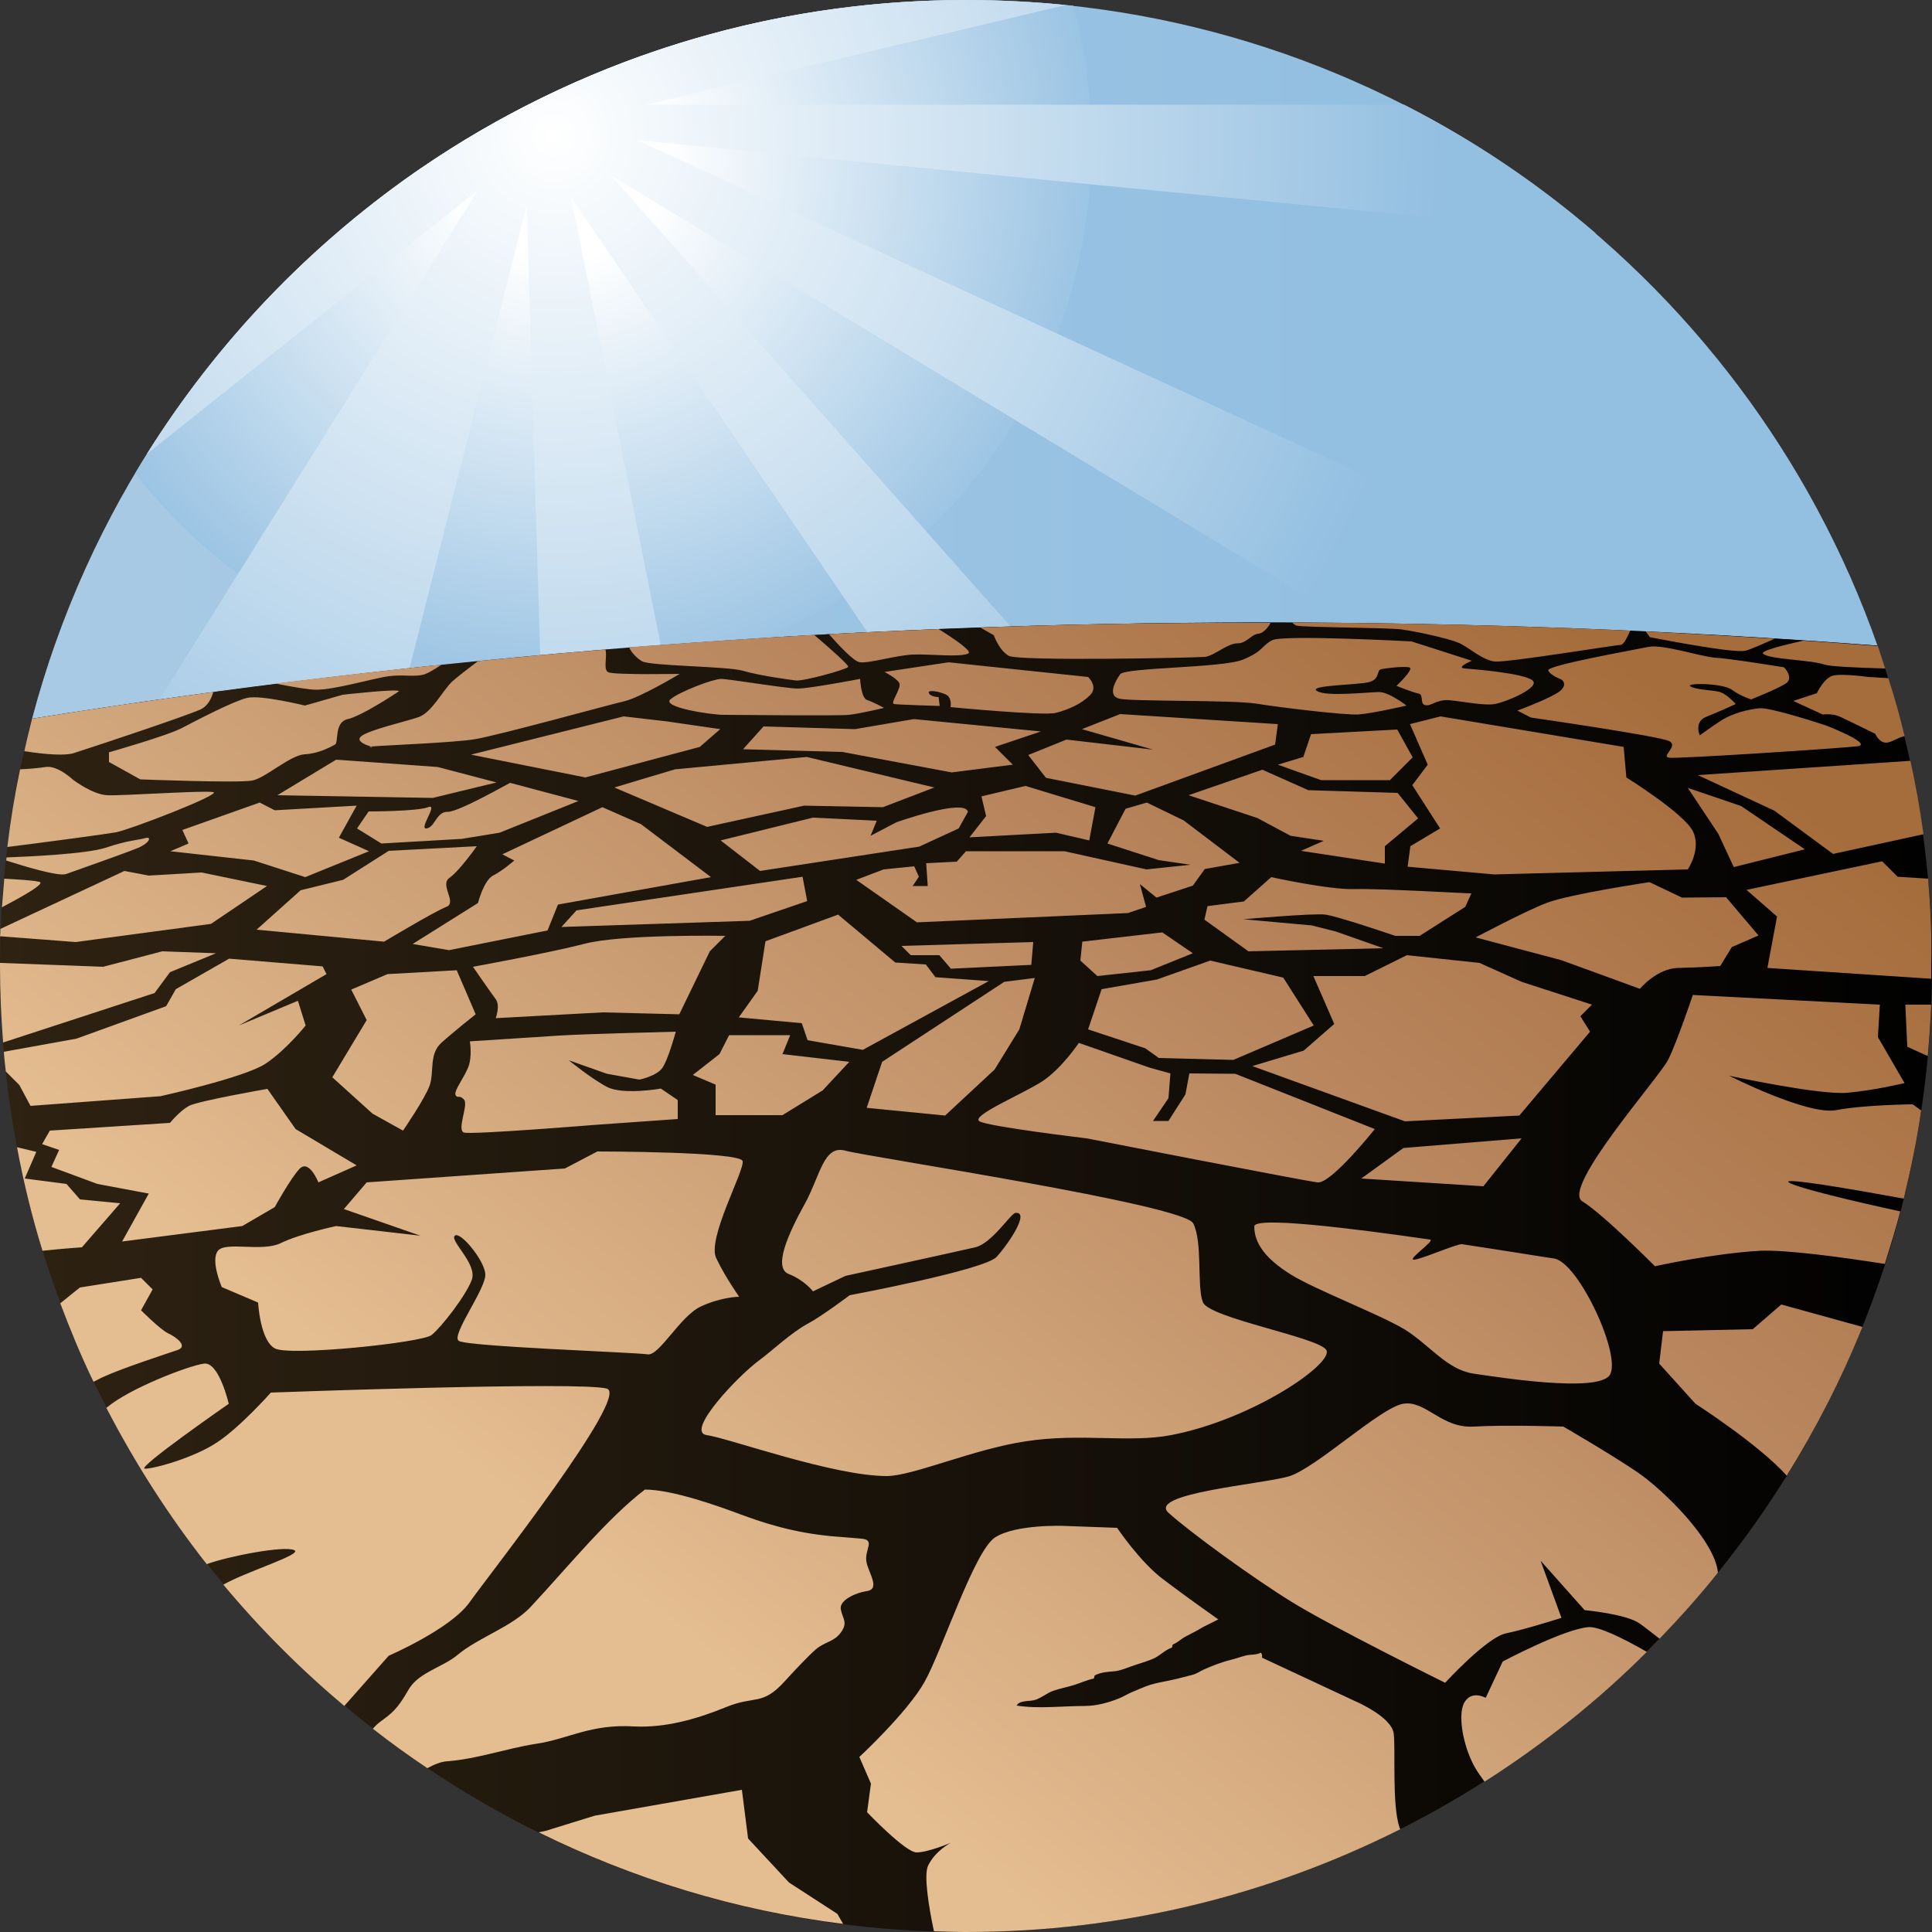
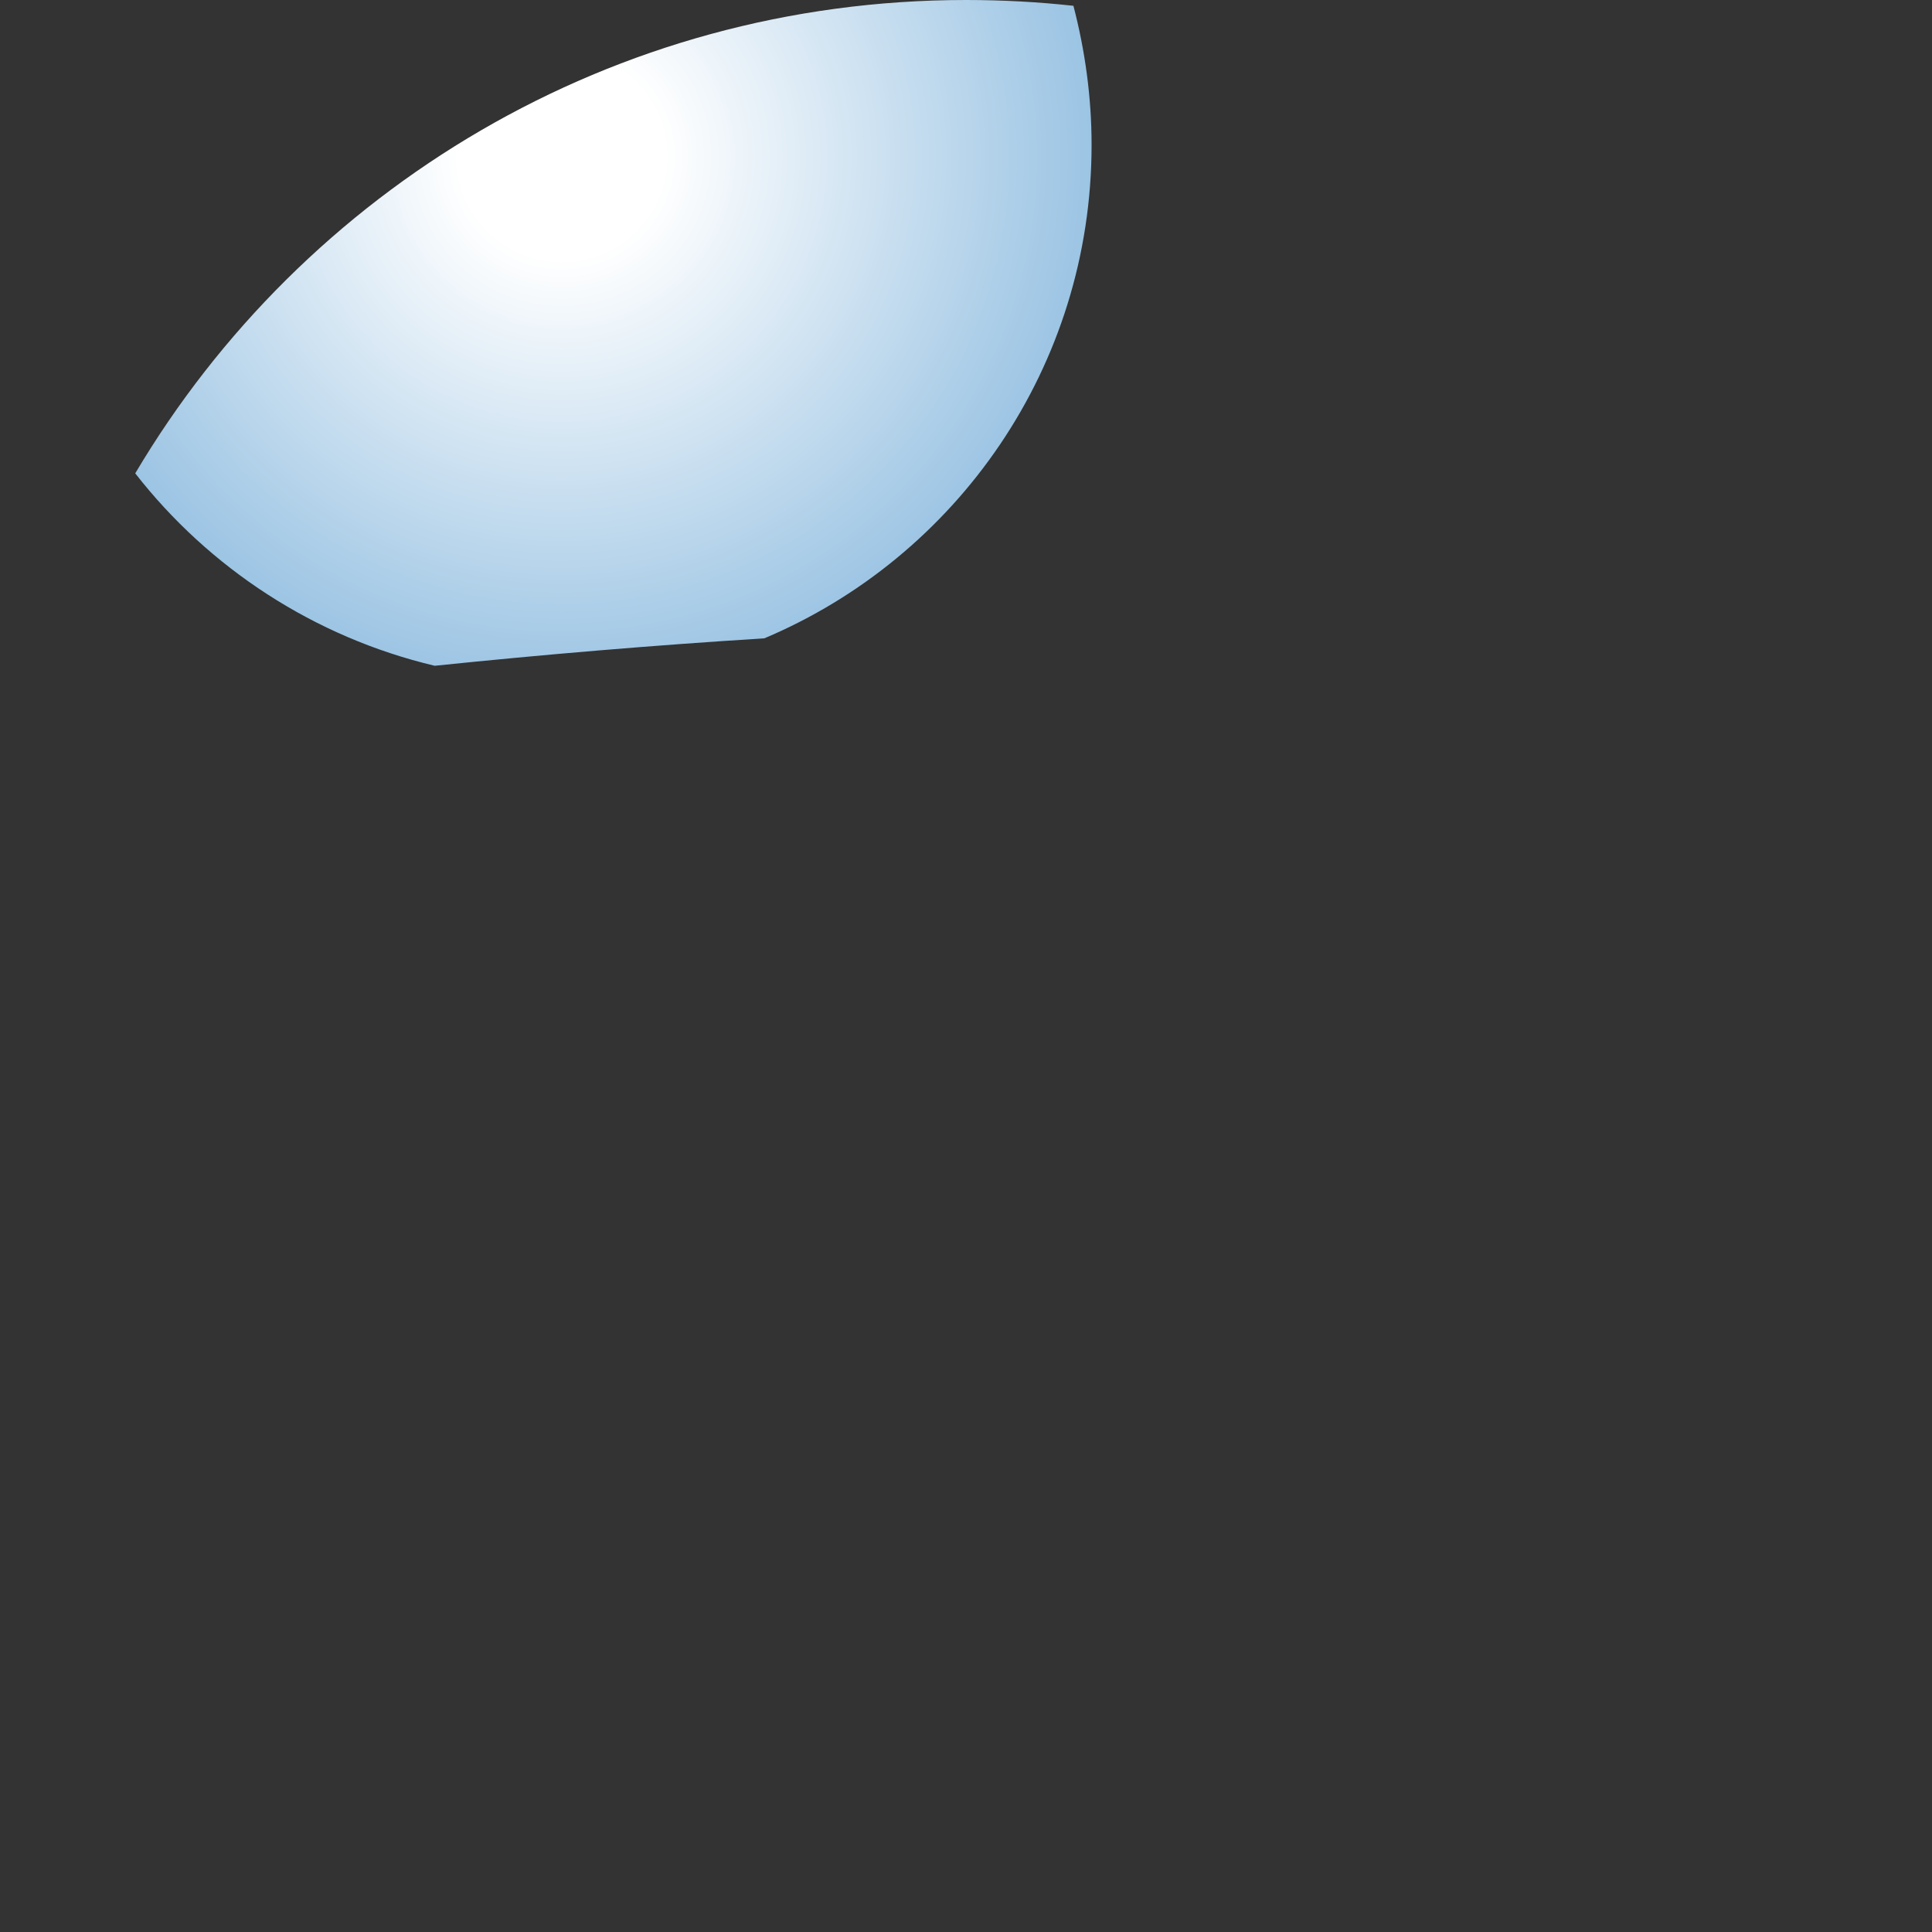
<svg xmlns="http://www.w3.org/2000/svg" xmlns:ns1="https://ian.umces.edu/media-library/" x="0px" y="0px" width="500" height="500" viewBox="0 0 500 500" xml:space="preserve">
  <rect x="0" y="0" width="500" height="500" fill="#333333" stroke="none" />
  <title>Climate change: drought</title>
  <desc>
    <ns1:title>Climate change: drought</ns1:title>
    <ns1:descr>Illustration of drought.</ns1:descr>
    <ns1:scene>
      <ns1:contains>climate change, environmental degradation, hot weather, dry, extreme temperature, temperatures, drought, heat, agriculture</ns1:contains>
      <ns1:when>2013-05-13</ns1:when>
    </ns1:scene>
  </desc>
  <linearGradient id="ian_symbols_5334bb05d6c20b7475432ddd93533615" gradientUnits="userSpaceOnUse" x1="8.29" y1="409.014" x2="485.922" y2="409.014" gradientTransform="matrix(1 0 0 -1 0 502)">
    <stop offset="0" style="stop-color:#A9CAE4" />
    <stop offset="0.709" style="stop-color:#93BFE1" />
  </linearGradient>
-   <path fill="url(#ian_symbols_5334bb05d6c20b7475432ddd93533615)" d="M485.9,167.1C451.7,69.8,359,0,250,0C134.1,0,36.6,78.9,8.3,186c101.1-16.2,208.1-24.9,318.8-24.9  C381,161.1,434,163.2,485.9,167.1z" />
  <radialGradient id="ian_symbols_c792937e9d54e4545531fbc2192a423e" cx="145.374" cy="461.493" r="146.985" gradientTransform="matrix(1 0 0 -1 0 502)" gradientUnits="userSpaceOnUse">
    <stop offset="0.18" style="stop-color:#FFFFFF" />
    <stop offset="1" style="stop-color:#93BFE1" />
  </radialGradient>
  <path fill="url(#ian_symbols_c792937e9d54e4545531fbc2192a423e)" d="M282.5,37.5c0-12.4-1.7-24.5-4.7-36C268.7,0.5,259.4,0,250,0C158.5,0,78.5,49.1,35,122.5  c19.1,24.5,46.3,42.4,77.5,49.8c28.1-2.9,56.5-5.3,85.3-7.1C247.6,144.2,282.5,94.9,282.5,37.5z" />
  <radialGradient id="ian_symbols_e653b30a549cbb24c1a867fea6cfe4ed" cx="143.375" cy="466.932" r="229.874" gradientTransform="matrix(1 0 0 -1 0 502)" gradientUnits="userSpaceOnUse">
    <stop offset="0" style="stop-color:#FFFFFF" />
    <stop offset="0.608" style="stop-color:#BFD9ED" />
    <stop offset="1" style="stop-color:#93BFE1" />
  </radialGradient>
-   <path fill="url(#ian_symbols_e653b30a549cbb24c1a867fea6cfe4ed)" enable-background="new    " d="M165,36.3l248,24.1c-15.1-13-31.7-24.2-49.6-33.3H167.2L275.8,1.3  C267.3,0.5,258.7,0,250,0c-52.4,0-101,16.1-141.2,43.6l-1.6,1.1C79.5,64.1,55.9,88.9,38,117.5l85.7-68.3L41.3,181  c21.3-3,42.9-5.7,64.7-8.1l30.3-119.7l3.5,116.3c10.3-0.9,20.7-1.8,31.2-2.6L147.8,51.1l76.7,112.5c12.3-0.6,24.6-1.1,37-1.5  L158.1,45.4l191.4,115.8c31.4,0.3,62.6,1.4,93.3,3.1L165,36.3z" />
  <linearGradient id="ian_symbols_3a7141d3db7684b4415820ebe74b28db" gradientUnits="userSpaceOnUse" x1="0" y1="171.451" x2="500" y2="171.451" gradientTransform="matrix(1 0 0 -1 0 502)">
    <stop offset="0" style="stop-color:#2E2212" />
    <stop offset="1" style="stop-color:#010101" />
  </linearGradient>
-   <path fill="url(#ian_symbols_3a7141d3db7684b4415820ebe74b28db)" d="M250,500c138.1,0,250-111.9,250-250c0-29-5-56.9-14.1-82.9c-51.9-4-104.9-6-158.8-6  c-110.7,0-217.7,8.7-318.8,24.9C2.9,206.4,0,227.9,0,250C0,388.1,111.9,500,250,500z" />
  <linearGradient id="ian_symbols_b3566cbdbf721f44a9c01ca3540ca8f3" gradientUnits="userSpaceOnUse" x1="145.146" y1="103.551" x2="362.537" y2="376.279" gradientTransform="matrix(1 0 0 -1 0 502)">
    <stop offset="0" style="stop-color:#E4BD91" />
    <stop offset="0.645" style="stop-color:#B7845C" />
    <stop offset="1" style="stop-color:#A66D3C" />
  </linearGradient>
-   <path fill="url(#ian_symbols_b3566cbdbf721f44a9c01ca3540ca8f3)" d="M187.7,242.2l-4,4l-7.9,16.3l-19.8-0.5l-27.7,1.5c0,0,1.2-3.3,0-4.9s-5.9-8.4-5.9-8.4  s19.3-3.5,28.7-5.9C160.6,241.7,187.7,242.2,187.7,242.2z M88.8,227.7l-11,2.7l-11.4,10.2l33,3.1c0,0,13.2-7.9,16.1-9  c2.9-1.1-1.8-5.7,0.8-7.5s7.1-8.2,7.1-8.2l-22.8,1.2L88.8,227.7z M100.3,252.1l-9.4,4l4,7.9L86,278.8l10.4,9.4l7.9,4.4  c0,0,5.7-8.3,6.9-11.7c1.2-3.5-0.2-8.1,3-11s8.9-7.4,8.9-7.4l-4.9-11.4L100.3,252.1z M157.1,281.3c-4-2.1-9.9-6.9-9.9-6.9l9.9,3.5  l8.4,1.5c0,0,4.4-0.9,5.9-3c1.5-2.1,3.5-9.4,3.5-9.4s-24.2,0.6-30.1,1c-5.9,0.4-23.2,1.5-23.2,1.5s0.7,4.1-0.5,6.9  c-1.2,2.8-3.7,6-3.2,7s1-0.2,2.2,1.2s-2,7.9,0,8.5c2,0.6,34.1-2,34.1-2l21.2-1.5v-4.9l-4.4-3C170.9,281.8,161.1,283.4,157.1,281.3z   M280,188.7l18.4,5.3l-22.4-2.6l-9.9,4l4.6,5.9l23.1,4.6l36.2-13.2l0.7-5.3l-40.8-2.6L280,188.7z M499,227.4l-7.9-0.5l-4-4  l-35.1,7.4l7.9,6.9l-2.5,13.3l42.4,2.8c0-1.1,0-2.3,0-3.4C500,242.4,499.6,234.8,499,227.4z M393.8,254.1l-10.9-4.9l-18.8-2  l-10.9,5.4h-13.3l5.4,12.4l-7.9,6.9l-13.3,4l39.5,14.3l29.6-1.5l18.3-21.7l-2.5-4l3-3L393.8,254.1z M204.5,267.9h-15.8l-2.5,4.9  l-6.9,5.4l5.9,2.5v7.9h17.3l10.4-6.4l6.9-7.4l-17.3-2L204.5,267.9z M235.7,247.2h7.4l3,3.5l20.8-1l0.5-5.9l-34.1,1L235.7,247.2z   M232,212.8l-6.7,3.5l1.6-3.9l-16.5-0.8l-23.9,5.9l10.2,7.9l41.2-6.3l10.2-4.7l2.4-4.3C249.7,206.5,232,212.8,232,212.8z   M115.9,210.1c-3-0.1-3.3,4-5.5,4.3s3.2-6.6,0.4-5.5C108,210,95.4,210,95.4,210l-3,4.4l6.3,3.9l20.8-1.2l9.8-1.6l20.4-8.2l-17.7-4.7  C131.9,202.6,118.8,210.1,115.9,210.1z M280.1,243.7l-0.5,4.9l4.4,4l13.8-1.5l10.9-4.4l-7.9-5.4L280.1,243.7z M149.2,235.6l-3.9,4.3  l48.7-1.6l14.9-5.1l-1.2-6.3L149.2,235.6z M338.6,204.5l-11.9-5.3l-19.1,6.6l17.8,5.9l8.6,4.6l8.6,1.3l-5.9,2.6l21.7,3.3V219  l8.6-7.2l-5.3-6.6L338.6,204.5z M254,206.1l1.2,5.1l-4.3,5.5l22.4-1.2l8.6,2l1.6-8.6l-18.1-5.5L254,206.1z M239.6,249.6l-7.9-0.5  l-14.8-12.4l-18.8,6.9l-2,12.8l-4.9,6.9l16.3,1.5l1.5,4.4l14.3,2.5l32.6-17.8l-13.8-1L239.6,249.6z M350.6,230.1  c-6.7,0.2-21.6-3.1-21.6-3.1l-7.1,6.3l-9.4,1.2l-0.8,3.5l11.4,8.2l34.9-0.8l-12.2-4.3l-6.3-1.6l-17.7-1.6c0,0,18-1.6,21.2-1.2  c3.2,0.4,18.1,5.5,18.1,5.5h6.3l11.8-7.5l1.6-3.5C380.8,231.3,357.3,229.9,350.6,230.1z M296.8,207.7l-5.5,1.6l-4.7,9l13.3,4.3  l8.2,1.2l-11.4,1.2l-21.2-4.7h-25.5l-2.4,2.7l-7.9,0.4l0.4,5.9h-3.9l1.6-2.4l-1.2-2.7l-7.9,0.8l-7.1,2.7l15.7,11l54.6-2.4l4.7-1.6  l-1.6-5.9l4.3,3.5l9.4-3.1l3.1-4.3l9-1.6l-14.5-11L296.8,207.7z M242.9,162.8c-9.5,0.4-19,0.8-28.4,1.3c2.4,2.7,6.5,7.2,8.1,7.3  c2.3,0.3,9.3-1.8,13.6-2s12.4,0.8,14.4-0.3C251.7,168.6,247.1,165.4,242.9,162.8z M210.7,164.3c-16.1,0.9-32,2-47.9,3.2  c0.6,1.4,2.1,2.9,3.3,3.6c2,1.3,22.2,1.3,26.2,2.5s11.9,2.3,13.6,2.5c1.8,0.3,13.1-2.8,13.6-3.5  C219.9,172.3,214.8,167.8,210.7,164.3z M95.8,193.4c0.7,0.1,0.7,0,0.3-0.1C95.6,193.3,95.4,193.4,95.8,193.4z M157.5,174  c-1.5-0.6-0.3-3.8-0.8-5.9c-11.1,0.9-22.1,1.9-33,3c-1.8,1.4-4.9,3.7-6.6,5.2c-2.5,2.3-5.3,8.1-8.8,9.3s-12.9,3.3-14.9,5  c-1.4,1.3,1.6,2.3,2.6,2.6c3.2-0.3,21.7-1,26.9-1.9c6.1-1,34.3-8.8,38.6-9.8c4.3-1,14.4-7.1,14.4-7.1S159.3,174.7,157.5,174z   M253.7,162.4l3.5,2c0,0,1.3,3.8,3.8,5.3c2.5,1.5,48.7,0.5,50.9,0.3c2.3-0.3,5.8-3.5,8.3-3.5s3.5-2.3,5.5-2.5  c1.1-0.1,2.5-1.5,3.1-2.8c-0.6,0-1.1,0-1.7,0C302.4,161.1,277.9,161.5,253.7,162.4z M427,164.9c0,0,21.7,4.3,24.7,3.5  c1.3-0.3,4.4-1.7,7.6-3.1c-11.1-0.7-22.2-1.3-33.4-1.9L427,164.9z M466.7,165.8c-5.8,1.3-11.2,2.7-10.4,3.4  c1.8,1.5,12.1,1.5,15.9,2.8c1.6,0.5,8.3,0.8,15.7,1c-0.6-1.9-1.3-3.9-1.9-5.8C479.5,166.7,473.1,166.2,466.7,165.8z M81.9,178.5  c4.8,0,14.9-3,18.7-3.5c3.8-0.5,6.8,0.3,9.3-0.5c0.9-0.3,2.6-1.3,4.4-2.5c-14.4,1.5-28.7,3.1-43,4.9C75.8,177.8,80,178.5,81.9,178.5  z M335.5,161.9c2,0.5,23.4,0.5,27.2,1c3.8,0.5,12.1,2.3,14.9,3.5c2.8,1.3,6.1,4.5,9.3,4.8s31.3-4.3,32.5-4.3c0.9,0,1.9-2.4,2.5-3.7  c-28.9-1.3-58.1-2-87.5-2.1C334.8,161.5,335.2,161.8,335.5,161.9z M462.9,306c-1.9-1.4,16.7,1.8,29.8,4.2c1.8-7.5,3.4-15.1,4.5-22.8  c-1.3-1-2.2-1.6-2.2-1.6s-12.4,0.1-19.8,1.5c-7.4,1.4-27.7-8.9-27.7-8.9s23.7,5.1,30.6,4.4c6.9-0.6,14.8-2.5,14.8-2.5l-6.9-11.9  l0.5-8.4l-48.4-2.5c0,0-4,12-6.4,16.8c-2.5,4.8-27.7,33.2-22.2,36.6s18.8,16.8,18.8,16.8s14.8-3.3,27.2-4c6.7-0.3,20.8,1.6,32.3,3.4  c1.4-4.5,2.8-9,4-13.6C480.6,311.1,465,307.4,462.9,306z M192.2,300.5c-0.5-2.5-37.6-2.5-37.6-2.5l-8.4,4.4L94.9,306l-5.9,6.9  l19.8,6.9L87,317.3c0,0-9.4,2-14.3,4.4s-14.3-0.5-16.3,2c-2,2.5,1,9.4,1,9.4l9.4,4c0,0,0.5,9.9,4.4,11.9c4,2,38-1.5,40.5-3.5  c2.5-2,8.9-10.2,10.4-14.3s-5.8-10.1-4.4-11.4c1.3-1.3,7.6,6.2,7.9,9.9s-8.9,15.8-6.9,17.3c2,1.5,45.9,3,48.9,3.5s8.4-9.9,13.8-12.4  c5.4-2.5,9.9-2.5,9.9-2.5s-3.5-4.9-5.9-9.9C182.8,320.8,192.7,303,192.2,300.5z M69.2,281.8c0,0-17.8,3.1-20.3,4.4  c-2.5,1.4-4.9,4.4-4.9,4.4l-31.1,2l-2,3.5l4.4,1.5l-2,4.4l11.9,4.4l13.3,2.5l-6.9,12.4l31.1-4l8.4-4.9c0,0,4-7.3,6.4-9.9  c2.5-2.6,4.9,3.5,4.9,3.5l9.9-4.4l-15.8-9.4L69.2,281.8z M54.6,239.1l14.5-9.8l-16.9-3.5l-13.7,0.8l-6.3-1.2l-32.1,15  c0,0.6,0,1.3-0.1,1.9l19.6,1.5L54.6,239.1z M17.1,226.2c2.8-1,15.6-5.5,18.7-6.8c3-1.3,3.5-3,1.8-2.5s-4.3,0.5-10.3,2.5  c-4.9,1.6-20,2.3-25.6,2.5c0,0.3-0.1,0.5-0.1,0.8C5.7,224,15,226.9,17.1,226.2z M19.1,194.9c7.8-2.5,29-9.6,32.8-11.3  c1.9-0.9,2.8-2.8,3.3-4.5c-15.8,2.1-31.4,4.4-46.9,6.9c-0.7,2.8-1.4,5.6-2,8.4C12,195.3,16.9,195.6,19.1,194.9z M92.3,208.5  l-21.2,1.2l-3.9-2l-20,7.1l1.6,3.5l-4.7,2l21.6,2.4l13.3,4.3l16.5-6.7l-7.8-3.5L92.3,208.5z M313.2,248.6l-13.8,4.9l-14.3,2.5  l-3.5,10.4l14.8,4.9l3.5,2.5l19.3,0.5l20.8-8.9l-7.9-12.4L313.2,248.6z M10.1,228.2c-1.8-0.4-5.6-0.6-9-0.8  c-0.2,2.4-0.4,4.9-0.6,7.4C6.4,231.7,12,228.5,10.1,228.2z M88.7,179.8l-9.8,2.8c0,0-11.3-2.8-14.9-2c-3.5,0.8-13.1,5.8-16.9,7.8  c-3.8,2-18.9,6.3-18.9,6.3v2.5l8.1,4.5c0,0,25.5,1,29,0.3s9.8-6.6,13.6-6.8s6.8-2,7.8-2.5s-0.3-5.8,3.3-6.6  c3.5-0.8,11.6-6.1,13.1-7.1C104.6,178,88.7,179.8,88.7,179.8z M55.2,205c-2.3-0.5-23.7,1-27.5,0.8s-8.8-4-8.8-4s-4-3.8-7.1-3.3  c-1.8,0.3-4.6,0.5-6.6,0.6c-1.4,6.6-2.5,13.3-3.3,20.1c9.6-1.2,25.3-3.3,28.1-3.8C34,214.6,57.5,205.5,55.2,205z M31.1,311.4  l-10.4-1l-3.5-4L6.4,305l3-6.9l-5-1.2c1.7,9.1,3.9,18.1,6.6,26.8c5.6-0.6,10.2-0.9,10.2-0.9L31.1,311.4z M222.6,175.7  c0,0-13.1,2.5-16.1,2.5c-3,0-17.9-2.5-19.9-2.5s-10.8,3.3-13.1,5.3c-2.3,2,10.3,4,13.9,4s29.5,0.3,32.3,0c2.8-0.3,9.1-1.8,9.1-1.8  s-2.8-1.5-4.3-2C222.8,180.8,222.6,175.7,222.6,175.7z M281.6,175.2l-36.1-3.8l-16.6,2.5c0,0,3,1.5,3.8,2.8c0.8,1.3-2.5,5.3-1.3,5.5  s11.8,0.5,11.8,0.5l-0.3-2.3c0,0-2,0-2.5-1s2.5-0.5,4.3,0.3c1.8,0.8,1.3,3.3,1.3,3.3s24,2.3,27.2,1.5s6.6-2.3,8.8-4.5  C284.4,177.8,281.6,175.2,281.6,175.2z M396.5,176c-2.5-1.8-14.9-2.8-17.4-3s1.8-2,1.8-2l-15.6-5c0,0-33.3-1.8-36.1-0.3  s-2.2,2.8-7.5,5s-30.5,2-31.8,3.8c-1.3,1.8-3.3,5.5-0.3,6.3s29.2,0.3,35.5,1.3s22.7,3,26.5,2.8c3.8-0.3,12.4-2.3,12.4-2.3  s-4.5-3.5-7.1-3.5s-13.9,1.3-16.1-0.3c-2.3-1.5,10.8-1.5,13.6-2.3c2.8-0.8,1.8-3,3-3.3c1.3-0.3,5.8-0.8,7.3-0.5  c1.5,0.3-3.3,4.8-3.3,4.8s4.5,1.8,5.8,2c1.3,0.3,0.2,2.8,1.7,3c1.5,0.3,2.8-1.5,6.1-1.3c3.3,0.3,9.3,1.5,11.8,1  C389.5,181.8,399.1,177.8,396.5,176z M45.9,349.4c3-1-0.5-3.5-2.5-4.4c-2-1-6.9-5.9-6.9-5.9l3-5.4l-3-3l-15.8,2.5  c0,0-2.3,1.8-5.1,4.1c2.6,6.9,5.4,13.7,8.6,20.3c0.9-0.4,1.7-0.9,2.4-1.2C32.1,353.9,43,350.4,45.9,349.4z M472.7,187.8  c0,0-14.4-4.8-17.4-4.5c-3,0.3-6.8,1.3-9.6,3c-2.8,1.8-5.8,4-5.8,4s-1.6-3.5,1.7-4.8c3.3-1.3,7.6-3.3,7.6-3.3s-2-2.3-3.8-3  s-5.8-0.5-7.8-1.5c-2-1,8.1-1,10.6,0.8c2.5,1.8,5,2.5,5,2.5s6.3-2.5,8.8-4s-0.3-4.3-0.3-4.3s-14.1-2.3-17.9-2.5  c-3.8-0.3-13.4-3.5-17.1-2.8c-3.8,0.8-26.5,4.8-26,6.1c0.5,1.3,3.3,2.3,3.3,2.3s1.8,1,0,2.8c-1.8,1.8-11.3,5.3-11.3,5.3l3.5,1.8  c0,0,33.3,4.8,35.8,6.1s-2.3,4,0,4.3c2.3,0.3,45.4-2.5,48.9-3C484.5,192.4,472.7,187.8,472.7,187.8z M161.4,185.4l-39.5,9.9  l29.6,5.9l29.6-7.9l5.3-4.6l-13.8-2L161.4,185.4z M87,196.6l-15.2,9.2l40.2,0.7l16.5-4l-15.2-4L87,196.6z M411.1,421.1  c-6.4,0.5-22.2,8.9-22.2,8.9l-4.4,9.4c0,0-3.5-2-5.4,1c-2,3-0.5,11.4,2.5,16.8c0.6,1.1,1.5,2.4,2.6,3.9c15.2-9.7,29.3-20.9,42-33.6  C419.4,423.6,413.6,420.9,411.1,421.1z M461,337.6l-7.4,6.4l-23.2,0.5l-1,8.4l9.4,10.4c0,0,16.5,10.6,23.6,18.6  c7.6-12.2,14.2-25.1,19.6-38.5L461,337.6z M138.7,451.3c8.3-1.2,14.1-5.2,25.4-4.5c8.1,0.4,16.2-1.9,23.8-5  c7.5-3.1,9.3-0.2,15.2-6.7c2-2.2,5.9-6.4,8.1-8.3c2.2-1.9,4.7-1.9,6.4-4.3c1.9-2.6,0.5-3.5,0-6c-0.5-2.5,4.3-4.4,6.6-4.7  c3.9-0.5,0.4-4.9,0-7.8c-0.4-3.1,2.4-5.5-1.3-5.8c-1.6-0.1-3.2-0.3-4.8-0.4c-9.3-0.6-17-2.4-25.7-5.6c-6.1-2.3-18.3-6.7-25.5-6.7  c-9.8,7.5-19.9,20-29.6,30.4c-4.9,5.2-13.4,7.8-18.9,12.4c-3.7,3.1-9.9,4.5-12.5,8.7c-1.6,2.7-2.9,5-5.4,7c-1.2,1-2.9,2-4,3.4  c4.6,3.6,9.3,7,14.1,10.2c1.7-0.9,3.4-1.7,5.3-1.8C123.6,455.2,131,452.5,138.7,451.3z M228.3,274.8l-4,11.9l20.3,2l12.8-11.9  l6.4-10.4l4-13.3l-7.9,1L228.3,274.8z M121.5,414.7c4.9-6.9,41.5-53.4,35.6-55.3c-5.9-2-87,1-87,1s-7.9,8.9-13.8,12.8  c-5.9,4-16.3,6.9-18.8,6.9s21.7-16.8,21.7-16.8s-2.5-10.9-6.4-10.4s-19.3,6.4-25.2,11.4c0,0,0,0-0.1,0c7.4,14.3,16.1,27.9,26,40.5  c5.4-2,20.2-4.9,22.7-3.6c2.1,1.1-12.4,5.5-18.4,8.9c9.5,11.4,20,21.9,31.3,31.4c6.2-7,11.5-13,11.5-13S116.6,421.6,121.5,414.7z   M423.9,381.1c-6.4-4.4-19.3-11.9-19.3-11.9s-14.8-0.5-23.2,0s-12.4-6.9-18.3-5.9s-22.7,16.8-29.6,18.8c-6.9,2-36.6,4.4-31.1,9.4  c5.4,4.9,21.7,16.8,32.1,23.2c10.4,6.4,39.5,20.8,39.5,20.8s10.9-11.9,15.8-12.8c4.9-1,14.3-4,14.3-4l-5.4-14.8l11.4,12.8  c0,0,10.9,1,14.3,3.5c1.3,0.9,3.1,2.4,5.1,3.9c5.3-5.5,10.4-11.2,15.1-17.1C443.8,398.5,430.2,385.4,423.9,381.1z M360.7,448.7  c-0.5-4.4-9.9-8.4-9.9-8.4L326.6,429c0.1-0.5,0-1-0.3-1.3c-1.2,0.7-2.9,0.4-4.1,0.8c-1.2,0.3-2.2,0.7-3.4,1  c-2.5,0.6-5.1,1.6-7.3,2.6c-1.1,0.5-1.8,1.1-3.1,1.4c-1.3,0.3-2.6,0.7-3.9,1c-2.8,0.7-5.2,0.9-7.9,1.9c-1.3,0.5-2.4,1-3.6,1.5  s-2.3,1.2-3.3,1.6c-2.7,1.1-5.9,2-8.9,2c-5.7,0-12.1,0.8-17.7-0.1c0.8-1.5,3.5-1,4.9-1.5c1.5-0.5,3.1-1.8,4.5-2.3  c1.7-0.6,3.8-1,5.4-1.5c1.6-0.5,3.6-1.4,5.2-1.7c0.1-0.3,0.1-0.5,0.2-0.8c1.8-0.9,3.3-0.9,5.3-1.1c1.7-0.2,3.3-1,4.9-1.5  c1.7-0.6,3.7-1.1,5.5-2c1.5-0.8,2.7-2.1,4.3-2.6c0.1-0.3,0.1-0.5,0.2-0.8c1.3-0.5,2.2-1.5,3.4-2.1c1.5-0.8,2.8-1.4,4.4-2.4l4-2  c0,0-8.4-5.9-14.3-10.4c-5.9-4.4-11.9-13.3-11.9-13.3l-13.8-0.5c0,0-12.4-0.5-17.8,3c-5.4,3.5-13.8,29.6-18.3,37.5  s-16.8,19.3-16.8,19.3l3,6.9l-1,7.4c0,0,9.9,10.4,12.8,10.4c3,0,8.9-2.5,8.9-2.5s-4,2-5.9,5.9c-1.2,2.4,0.2,10.9,1.5,17  c2.8,0.1,5.6,0.2,8.4,0.2c40.4,0,78.5-9.6,112.3-26.6c-0.1-0.1-0.1-0.3-0.2-0.4C360.2,467,361.2,453.2,360.7,448.7z M204.2,487.2  l-10.6-11.4l-1.6-12.6l-38.1,6.7l-12.6,3.9l-1.9,0.4c24.3,12,50.8,20.2,78.8,23.7l-1.5-2.6L204.2,487.2z M420.9,201.2l-0.7-7.9  l-47.4-7.9l-7.9,2l4.6,10.5l-4,5.3l7.2,11.2L365,219l-0.7,5.3l22.4,2l50.1-1.3c0,0,3.6-5.3,1.3-9.9  C435.8,210.5,420.9,201.2,420.9,201.2z M436.8,203.9l7.9,11.9l4,8.6l18.4-4.6l-16.5-11.2L436.8,203.9z M439.4,200.6l19.8,9.2  l15.2,11.2l23.4-5.1c-0.9-6.4-2-12.8-3.4-19L439.4,200.6z M236.5,186.1l-15.2,2.6l-23.7-0.7l-5.3,5.9l25.7,0.7l28.3,5.3l15.8-2  l-4.6-4.6l11.9-4L236.5,186.1z M339.3,190l-2,5.9l-6.6,2l11.2,4h17.8l5.9-5.9l-4-7.2L339.3,190z M352.3,305l31.6,2l9.9-12.4  l-30.6,2.5L352.3,305z M307.8,277.8l-1,5.4l-4.4,6.9h-4l4-5.9l0.5-6.4l-5.4-1.5l-18.3-6.4c0,0-4.4,6.6-9.4,9.9s-18.8,9-16.3,10.4  c2.5,1.4,27.7,4.4,27.7,4.4s56.3,11,59.8,11.4c3.5,0.4,14.8-13.8,14.8-13.8l-36.1-14.3L307.8,277.8L307.8,277.8z M435.3,232.3  l-8.4-4c0,0-20.8,3.1-26.7,5.4c-5.9,2.3-18.3,8.9-18.3,8.9l22.2,5.9l20.3,7.4c0,0,4.4-5.3,9.9-5.4c5.4-0.1,10.9-0.5,10.9-0.5l3-4.9  l6.9-3l-8.4-9.9L435.3,232.3L435.3,232.3z M174.7,199.1l-15.7,4.7L183,214l25.1-5.5l20.4,0.4l13.3-5.1l-33-7.9L174.7,199.1z   M499.5,260h-6.4l0.5,10.9l5.3,2.4c0.4-4.4,0.7-8.8,0.9-13.2L499.5,260z M7.9,286.2l33.6-2.5c0,0,21.7-4.8,27.2-8.4  c5.4-3.6,10.4-9.9,10.4-9.9l-2-6.4l-15.3,6.4l22.7-13.3l-1-2l-24.2-2l-13.8,7.9l-2.5,4.4l-23.2,8.4L1,272.2c0.1,1.7,0.3,3.4,0.5,5.1  l3.5,3.5L7.9,286.2z M483.5,175.2c0,0-7.1-1-9.3-0.3c-2.3,0.8-4,4.5-4,4.5l-6.1,2l7.6,3.5c0,0,2.5-0.3,4.3,0.5  c1.8,0.8,9.3,4.5,9.3,4.5s1,2.3,2.8,2.3c1.4,0,2.7-1.2,4.8-1.7c-1.2-5.1-2.6-10.1-4.2-15L483.5,175.2z M155.9,208.9L130,221.1  l3.1,1.6c0,0-3.1,2.7-5.5,3.9c-2.4,1.2-3.9,7.1-3.9,7.1l-16.9,10.6l9.4,1.6l25.5-5.1l2.7-6.7l39.6-7.1l-18.1-13.7L155.9,208.9z   M44,251.6l11.9-4.9L42,246.2l-15.3,4l-26.7-1c0,0.3,0,0.6,0,0.8c0,6.7,0.3,13.3,0.8,19.8L40,257L44,251.6z M311.3,337  c-1.6-4.1,0-15.5-2.5-20.4c-2.5-4.9-84.2-17.2-90-18.8c-5.7-1.6-6.5,6.5-10.6,13.9c-4.1,7.4-8.2,16.4-4.1,18  c4.1,1.6,6.3,4.5,6.3,4.5l8.4-4c0,0,29.3-6.4,33.6-7.4c4.3-1,9.2-8.8,10.4-8.9c3.8-0.4-1.7,7.9-4.9,11.4c-3.2,3.4-38,9.9-38,9.9  s-7.3,5.5-10.9,7.4c-4,2.1-9.6,7.3-12.2,9.2c-5.7,4.1-19.6,18.8-13.9,19.6c5.7,0.8,32.7,10.6,46.6,10.6c6.7,0,22.5-7,36-9  c14.4-2.2,26.6,0.5,37.6-1.6c21.3-4.1,42.5-18.8,40.1-22.1S312.9,341.1,311.3,337z M402.2,325.7c-2.2-0.3-11.9-1.9-23.8-3.7  c-1.3-0.2-11.2,4.2-12.6,4c-1.4-0.2,5.7-5,4.3-5.2c-21.4-3.1-45.5-6-45.5-3.4c0,4.4,3,8.4,9.4,12.4s23.2,10.4,29.6,14.3  c6.4,4,10.9,10.4,17.8,11.4s31.6,4.9,35.1,0.5C420,351.4,408.6,326.7,402.2,325.7z" />
</svg>